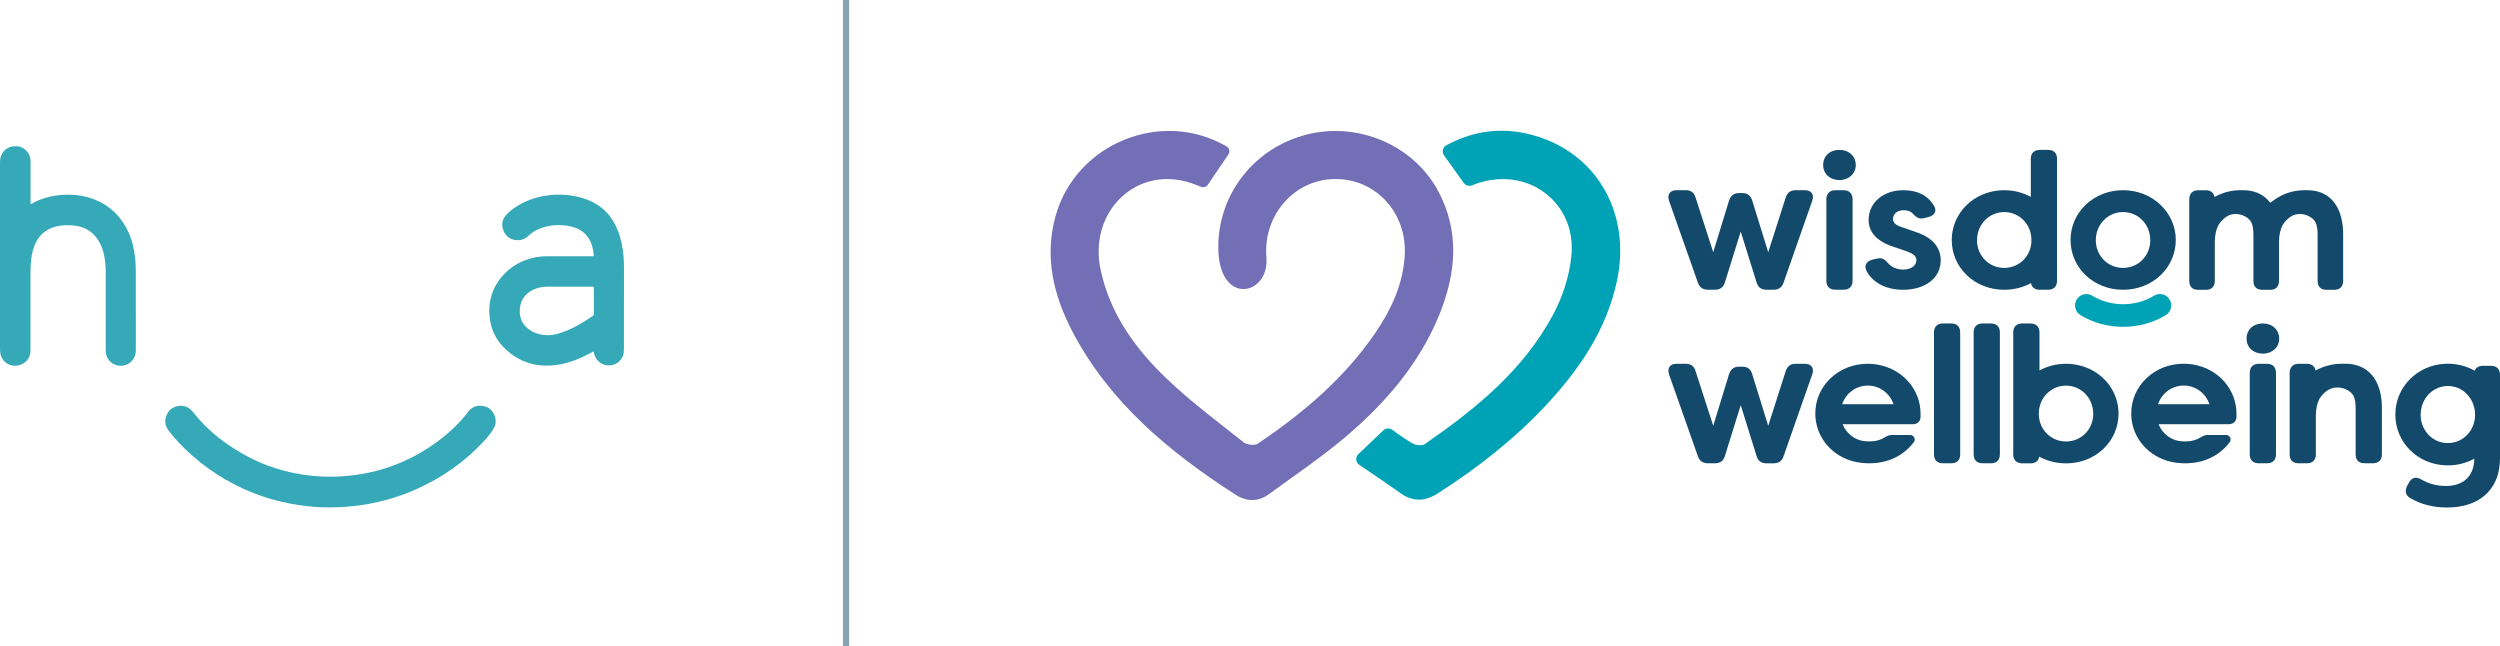
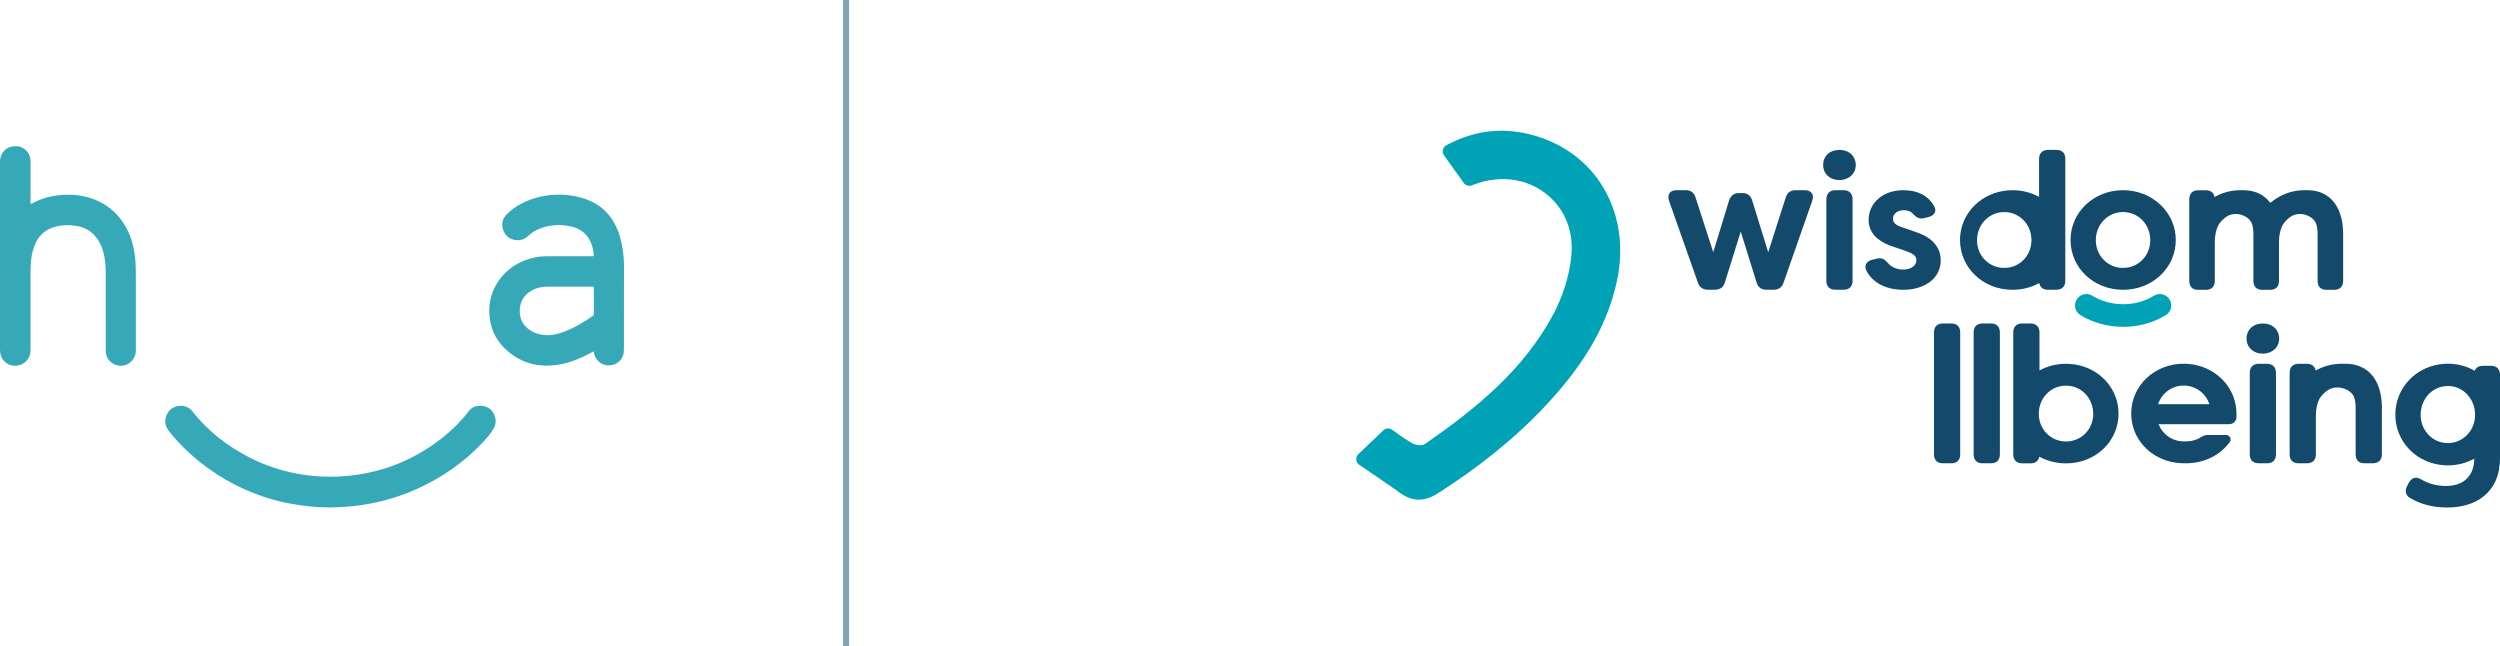
<svg xmlns="http://www.w3.org/2000/svg" id="Layer_2" data-name="Layer 2" viewBox="0 0 2705.7 699.66">
  <defs>
    <style>
      .cls-1, .cls-2 {
        fill: #134a6b;
      }

      .cls-3 {
        fill: #00a3b5;
      }

      .cls-4 {
        fill: #736fb7;
      }

      .cls-2 {
        opacity: .5;
      }

      .cls-5 {
        fill: #36a9b9;
      }
    </style>
  </defs>
  <g id="Layer_1-2" data-name="Layer 1">
    <g>
      <g>
        <g>
-           <path class="cls-4" d="M1558.1,339.74c17.97-44.58,21.81-89.75-1.89-133.52-26.91-49.69-87.18-74.66-142.22-60.53-56.09,14.4-95.22,63.54-95.46,121.26-.27,65.13,55.57,53.45,52.08,11.57-3.76-45.2,29.58-83.83,73.19-84.75,44.75-.94,79.25,36.29,76.5,82.66-1.88,31.71-14.88,59.3-32.53,84.92-33.53,48.67-77.9,86.03-126.38,118.78-3.42,2.31-11.93,1.35-15.43-1.43-28.04-22.21-56.84-43.76-82.71-68.35-34.42-32.72-61.99-70.66-72.12-118.65-12.89-61.08,36.33-110.91,93.84-94.85,5.08,1.42,10,3.43,14.94,5.37,2.66,1.04,5.69.1,7.29-2.26,7.35-10.82,14.6-21.49,22.27-32.77,1.93-2.85,1.21-6.84-1.75-8.59-.02,0-.03-.02-.05-.03-70.38-41.17-163.45-3.42-185.27,75.34-12.44,44.92-1.91,86.96,19.11,126.57,40.3,75.94,104.15,128.72,174.91,174.43,13.03,8.42,25.28,8.5,37.5-.48,27.71-20.37,56.42-39.58,82.58-61.79,43.29-36.76,80.02-79.35,101.6-132.88Z" />
          <path class="cls-3" d="M1665.1,148.09c-1.12-.36-2.24-.71-3.36-1.04-.37-.11-.74-.21-1.12-.32-.75-.22-1.49-.43-2.24-.63-.44-.12-.89-.23-1.33-.35-.67-.18-1.35-.35-2.02-.52-.47-.12-.94-.22-1.41-.33-.64-.15-1.29-.3-1.93-.44-.49-.11-.97-.2-1.46-.31-.63-.13-1.25-.26-1.88-.38-.49-.09-.99-.18-1.48-.27-.62-.11-1.24-.22-1.85-.32-.5-.08-.99-.16-1.49-.23-.61-.09-1.23-.18-1.84-.27-.49-.07-.99-.13-1.48-.2-.62-.08-1.23-.15-1.84-.22-.49-.05-.98-.11-1.47-.16-.62-.06-1.24-.11-1.86-.17-.48-.04-.96-.08-1.45-.12-.63-.04-1.26-.08-1.89-.12-.47-.03-.94-.05-1.4-.08-.65-.03-1.3-.05-1.96-.06-.44-.01-.88-.03-1.33-.04-.71-.01-1.41,0-2.12,0-.39,0-.77,0-1.16,0-.92.01-1.83.04-2.74.07-.17,0-.35,0-.52.01-1.09.04-2.17.1-3.26.17-.33.02-.65.05-.98.08-.76.06-1.52.11-2.27.19-.42.04-.83.09-1.25.13-.67.07-1.33.14-1.99.22-.45.06-.9.12-1.35.18-.63.08-1.26.17-1.88.26-.47.07-.93.15-1.4.22-.61.1-1.22.2-1.83.31-.47.09-.95.18-1.42.27-.6.12-1.2.23-1.8.36-.48.1-.95.2-1.43.31-.6.13-1.19.27-1.79.41-.48.11-.95.23-1.43.35-.6.15-1.19.3-1.78.46-.47.13-.95.25-1.42.38-.6.17-1.19.34-1.79.52-.47.14-.93.27-1.4.42-.61.19-1.21.38-1.82.58-.45.15-.91.29-1.36.44-.63.21-1.25.43-1.87.65-.43.15-.86.3-1.3.46-.67.24-1.33.5-2,.76-.39.15-.78.29-1.16.45-.8.32-1.6.65-2.4.98-.25.1-.5.2-.75.31-1.05.45-2.1.91-3.14,1.38-.26.12-.51.24-.77.36-.79.36-1.57.73-2.36,1.11-.39.19-.77.38-1.15.57-.66.33-1.31.65-1.97.99-.43.22-.85.45-1.28.67-.51.27-1.02.54-1.53.82-3.81,2.15-4.87,7.19-2.31,10.77,1.31,1.83,2.6,3.64,3.89,5.44.96,1.35,1.92,2.69,2.87,4.02,4.94,6.91,9.77,13.67,14.6,20.43,2.03,2.84,5.74,3.85,8.97,2.52,8.7-3.59,17.49-5.66,26.1-6.36,26.22-2.43,50.42,8.11,65.58,26.98.2.25.4.49.6.74.01.02.03.03.04.05,11.22,14.21,17.32,33.11,15.18,55.02-2.05,21.56-9.35,43.97-19.56,63.16-32.1,60.31-83.89,102.28-138.94,140.42-2.97,2.06-9.69,1.39-13.22-.58-.86-.48-1.7-.98-2.55-1.48-.16-.1-.33-.19-.49-.29-.81-.49-1.62-.99-2.42-1.5-.15-.1-.3-.19-.46-.29-.78-.5-1.56-1.01-2.34-1.52-.05-.04-.11-.07-.16-.11-.82-.55-1.64-1.1-2.46-1.66-.17-.11-.33-.23-.5-.34-.8-.55-1.59-1.1-2.39-1.66-.15-.1-.29-.21-.44-.31-.76-.53-1.51-1.07-2.27-1.61-.1-.07-.2-.14-.29-.21-.91-.65-1.83-1.3-2.75-1.96-.87-.62-1.75-1.25-2.63-1.88-.05-.04-.1-.07-.15-.11-2.9-2.06-6.87-1.77-9.45.68-.91.86-1.82,1.73-2.72,2.59-2.81,2.67-5.62,5.35-8.47,8.07-2.04,1.95-4.11,3.91-6.19,5.9-1.18,1.13-2.37,2.26-3.58,3.41-.26.25-.53.5-.79.75-1.34,1.27-2.68,2.56-4.05,3.86-.3.29-.6.57-.91.86-.12.12-.25.24-.37.36-3.43,3.27-2.97,8.88.95,11.55,1.95,1.33,3.9,2.65,5.82,3.95,1.93,1.31,3.85,2.61,5.76,3.9.67.46,1.34.91,2.01,1.36,1.42.96,2.84,1.93,4.25,2.89.77.52,1.54,1.05,2.3,1.57,1.27.86,2.53,1.73,3.79,2.59.79.54,1.59,1.09,2.38,1.63,1.24.85,2.47,1.7,3.7,2.55.77.53,1.54,1.06,2.3,1.59,1.32.92,2.63,1.83,3.94,2.75.65.46,1.31.91,1.96,1.37,1.95,1.37,3.89,2.75,5.83,4.14,13.89,9.96,26.87,9.66,41.24.47,42.9-27.46,82.74-58.6,117.48-95.94,35.96-38.64,65-81.34,76.22-134.15,14.98-70.48-19.35-134.42-84.91-155.66Z" />
        </g>
        <g>
          <g>
-             <path class="cls-1" d="M1953.39,393.71h-9.98c-5.57,0-9,2.55-10.79,8.02l-18.92,59.12-17.32-55.98c-1.59-5.33-5.15-8.04-10.59-8.04h-3.66c-5.42,0-8.95,2.62-10.78,8l-17.14,56.02-19.1-59.11c-1.53-5.33-5.09-8.03-10.59-8.03h-9.98c-3.48,0-6.09,1.07-7.56,3.1-1.51,2.08-1.71,5.01-.57,8.51l31.14,88.32c1.76,5.16,5.39,7.78,10.78,7.78h7.74c5.64,0,9.27-2.71,10.79-8.02l17.1-54.92,17.09,54.9c1.53,5.34,5.09,8.05,10.59,8.05h7.94c5.54,0,9.07-2.55,10.78-7.78l30.94-88.32c1.22-3.4,1.08-6.32-.41-8.44-1.46-2.07-4.06-3.17-7.51-3.17Z" />
            <path class="cls-1" d="M2111.88,350.08h-9.16c-6.11,0-9.62,3.55-9.62,9.73v131.87c0,6.19,3.5,9.73,9.62,9.73h9.16c6.11,0,9.61-3.55,9.61-9.73v-131.87c0-6.19-3.5-9.73-9.61-9.73Z" />
            <path class="cls-1" d="M2154.81,350.08h-9.16c-6.11,0-9.62,3.55-9.62,9.73v131.87c0,6.19,3.5,9.73,9.62,9.73h9.16c6.11,0,9.62-3.55,9.62-9.73v-131.87c0-6.19-3.5-9.73-9.62-9.73Z" />
            <path class="cls-1" d="M2453.64,393.71h-9.16c-6.02,0-9.62,3.74-9.62,10v87.91c0,6.22,3.5,9.8,9.62,9.8h9.16c6.11,0,9.62-3.57,9.62-9.8v-87.91c0-6.26-3.59-10-9.62-10Z" />
            <path class="cls-1" d="M2461.86,354.8c-3.26-3.09-7.72-4.72-12.9-4.72-10.34,0-17.55,6.72-17.55,16.33s7.38,16.33,17.55,16.33,17.76-6.87,17.76-16.33c0-4.52-1.73-8.64-4.86-11.61Z" />
            <polygon class="cls-1" points="2176.75 448.64 2176.75 448.66 2176.75 448.63 2176.75 448.64 2176.75 448.64" />
            <path class="cls-1" d="M2696.08,395.88h-8.75c-4.57,0-7.7,1.89-8.97,5.36-8.74-4.97-18.77-7.6-29.1-7.6-.92,0-1.89.02-2.88.07-14.8.69-28.47,6.71-38.49,16.97-9.97,10.21-15.47,23.69-15.47,37.98,0,14.34,5.49,27.85,15.46,38.03,9.99,10.21,23.66,16.21,38.47,16.9.98.05,1.96.07,2.91.07,10.17,0,20.03-2.5,28.64-7.25-.18,9.48-3.04,16.87-8.51,22-5.27,4.94-12.94,7.55-22.17,7.55-9.74,0-18.8-2.42-26.94-7.18-2.77-1.61-5.29-2.13-7.5-1.53-2.18.59-4.05,2.27-5.57,4.98l-2.03,3.66-.02.04c-2.78,5.57-1.52,10.39,3.47,13.21,11.74,6.81,24.83,10.12,40.02,10.12,16.17,0,29.97-4.33,39.89-12.53,5.44-4.49,9.65-10.11,12.53-16.7,3.07-7.04,4.63-15.23,4.63-24.35v-89.97c0-6.15-3.59-9.82-9.62-9.82ZM2678.74,448.85c0,7.26-2.41,14.28-6.79,19.75-5.56,6.95-13.83,10.94-22.68,10.94-9.75,0-18.51-4.68-24.06-12.84-3.54-5.21-5.41-11.38-5.41-17.84v-.04c0-.06,0-.11,0-.17.04-6.19,1.75-12.14,4.94-17.2,5.42-8.58,14.59-13.7,24.51-13.7s18.63,4.8,24.16,13.17c3.43,5.18,5.26,11.31,5.3,17.72,0,.06,0,.12,0,.17v.03Z" />
-             <path class="cls-1" d="M2077.73,438.37c-2.22-12.35-8.99-23.64-19.05-31.79-10.25-8.3-23.45-12.88-37.17-12.88-15.44,0-29.81,5.6-40.45,15.77-10.57,10.09-16.38,23.6-16.38,38.04,0,5.41.82,10.74,2.42,15.83,1.57,4.98,3.88,9.69,6.88,14.01,2.96,4.27,6.55,8.11,10.66,11.4,4.15,3.32,8.79,6.04,13.78,8.09,5.13,2.11,10.59,3.49,16.23,4.1,2.87.31,5.7.47,8.49.47,4.72,0,9.32-.45,13.73-1.34,6.26-1.27,12.18-3.49,17.6-6.61,5.31-3.06,10.02-6.9,13.99-11.42,1-1.14,1.96-2.34,2.87-3.56,1.08-1.47,1.24-3.33.41-4.97-.86-1.7-2.58-2.75-4.5-2.75h-19.65c-2.45,0-4.85.73-6.95,2.12-4.76,3.15-10.34,4.81-16.12,4.81h-2.98c-6.31,0-12.29-1.94-17.29-5.6-4.5-3.29-7.93-7.76-9.99-12.98h76.53c4.3,0,7.79-3.43,7.79-7.64v-3.96c0-3.01-.28-6.08-.83-9.14h0ZM2049.3,437.49h-55.56c4.1-12.12,15.09-20.16,27.78-20.16s23.68,8.04,27.78,20.16Z" />
            <path class="cls-1" d="M2419.63,438.33c-2.22-12.36-8.99-23.66-19.04-31.81-10.25-8.31-23.45-12.88-37.17-12.88-15.44,0-29.81,5.6-40.45,15.78-10.57,10.1-16.38,23.62-16.38,38.06,0,5.42.81,10.75,2.42,15.84,1.57,4.98,3.88,9.7,6.88,14.02,2.96,4.27,6.55,8.11,10.66,11.4,4.15,3.32,8.79,6.05,13.78,8.1,5.13,2.11,10.59,3.49,16.23,4.11,2.87.31,5.7.47,8.49.47,4.72,0,9.32-.45,13.73-1.34,6.26-1.27,12.18-3.49,17.6-6.61,5.31-3.06,10.02-6.9,13.99-11.43,1-1.14,1.96-2.34,2.87-3.56,1.08-1.47,1.23-3.33.41-4.97-.86-1.7-2.58-2.75-4.5-2.75h-19.65c-2.45,0-4.85.73-6.95,2.12-4.76,3.15-10.34,4.81-16.12,4.81h-2.98c-6.31,0-12.29-1.94-17.29-5.6-4.5-3.29-7.93-7.76-9.99-12.99h76.53c4.3,0,7.79-3.43,7.79-7.65v-3.96c0-3.01-.28-6.08-.83-9.15h0ZM2391.19,437.45h-55.56c4.1-12.13,15.09-20.17,27.78-20.17s23.68,8.05,27.78,20.17Z" />
            <path class="cls-1" d="M2273.4,406.78c-10.24-8.43-23.52-13.07-37.39-13.07-10.19,0-20.07,2.49-28.72,7.23v-41.25c0-6.02-3.67-9.61-9.82-9.61h-8.96c-6.11,0-9.62,3.5-9.62,9.61v132.17c0,6.02,3.67,9.61,9.82,9.61h8.96c5.23,0,8.59-2.61,9.41-7.23,8.67,4.75,18.64,7.25,28.92,7.25,31.87,0,56.84-23.67,56.84-53.89,0-2.82-.23-5.66-.68-8.44-2.04-12.59-8.71-24.09-18.77-32.38ZM2265.48,447.79c0,16.84-12.94,30.03-29.47,30.03s-29.47-13.19-29.47-30.03v-.03c0-.06,0-.11,0-.16,0-1.32.1-2.65.26-3.95.11-.86.26-1.75.45-2.64,2.99-13.92,14.81-23.65,28.74-23.65,16.32,0,29.25,13.19,29.45,30.04v.19c0,.06,0,.11.01.17v.03Z" />
            <path class="cls-1" d="M2556.96,397.86c-5.42-2.8-11.76-4.23-18.84-4.23-.51,0-1.02,0-1.58.03-.61-.02-1.16-.02-1.68-.02-.92,0-1.89.02-2.88.07-9.15.42-18.04,2.94-25.82,7.29-.92-4.6-4.32-7.29-9.36-7.29h-9.16c-6.02,0-9.62,3.74-9.62,10v88.09c0,6.11,3.5,9.62,9.61,9.62h9.16c4.58,0,7.79-2.07,9.03-5.82.03-.08.05-.15.07-.23v-.05c.03-.06.05-.12.07-.18l.04-.14c.03-.09.05-.18.08-.28.18-.75.29-1.58.32-2.44,0-.12,0-.25.01-.4v-42.19c.03-7.14,1.37-13.3,3.99-18.32,2.46-3.86,5.78-7.13,9.59-9.46,4.95-3.01,12.02-3.38,18.02-.93,4.26,1.74,7.27,4.14,8.95,7.14,2.2,3.92,2.5,9.49,2.5,14.42v49.26c0,4.01,1.52,6.94,4.4,8.46,1.44.76,3.2,1.15,5.22,1.15h8.96c6.15,0,9.82-3.59,9.82-9.62v-50.48c0-21.05-7.42-36.48-20.9-43.45Z" />
          </g>
          <g>
            <path class="cls-1" d="M2072.44,250.75l-13.86-4.79c-6.71-2.11-9.84-4.96-9.84-8.95,0-5.59,4.75-9.5,11.55-9.5,4.64,0,7.94,1.34,10.38,4.21l.04.05c3.62,3.77,6.57,5.57,11.82,4.28l4.67-1.19c3.54-.87,6.02-2.7,6.98-5.18.6-1.53.86-4.02-1.24-7.19-6.59-11.04-17.71-16.64-33.06-16.64-21.73,0-37.5,13.53-37.5,32.16,0,7.81,3.08,14.46,9.14,19.76,4.64,4.05,11.06,7.34,19.07,9.75l13.2,4.57c7.4,2.64,10.28,5.32,10.28,9.56,0,5.85-5.97,10.1-14.2,10.1-6.64,0-12.73-2.54-16.28-6.79l-.03-.04c-3.61-3.95-6.38-6.43-11.81-5.1l-5.32,1.2c-3.43.87-5.81,2.56-6.89,4.9-.96,2.08-.79,4.56.49,7.17v.03c6.87,13.03,21.38,20.5,39.84,20.5,11.02,0,21.07-2.89,28.31-8.13,8.01-5.8,12.25-14.11,12.25-24.05-.32-18.28-15.41-26.78-28.01-30.69Z" />
            <g>
              <path class="cls-3" d="M2347.25,322.9h0c-3.86-4.87-10.74-6.1-16-2.87-9.78,6.02-21.34,9.21-33.41,9.23-12.08-.02-23.63-3.21-33.41-9.23-5.26-3.24-12.14-2.01-16,2.87-2.2,2.77-3.1,6.36-2.47,9.85.62,3.45,2.68,6.47,5.66,8.29,13.64,8.29,29.62,12.68,46.22,12.69,16.6-.01,32.58-4.4,46.22-12.69,2.98-1.81,5.05-4.83,5.66-8.29.62-3.49-.28-7.08-2.47-9.85Z" />
              <path class="cls-1" d="M2338.3,221.72c-10.72-10.23-25.12-15.87-40.56-15.87s-29.81,5.61-40.45,15.79c-10.57,10.11-16.38,23.64-16.38,38.09,0,30.22,24.97,53.89,56.84,53.89,15.48,0,29.88-5.58,40.55-15.72,10.63-10.1,16.49-23.65,16.49-38.17s-5.86-27.87-16.49-38.02ZM2268.28,259.91c0-.06,0-.11,0-.17.1-16.95,13.04-30.24,29.46-30.24s29.36,13.28,29.46,30.23c0,.06,0,.11,0,.17v.03c0,16.84-12.94,30.03-29.47,30.03s-29.47-13.19-29.47-30.02v-.03Z" />
            </g>
            <path class="cls-1" d="M1953.39,205.85h-9.98c-5.57,0-9,2.54-10.79,8.02l-18.92,59.12-17.32-55.99c-1.59-5.33-5.15-8.04-10.59-8.04h-3.66c-5.42,0-8.95,2.62-10.78,8l-17.14,56.02-19.1-59.11c-1.53-5.33-5.09-8.03-10.59-8.03h-9.98c-3.48,0-6.09,1.07-7.56,3.1-1.51,2.08-1.71,5.01-.57,8.51l31.14,88.32c1.76,5.16,5.39,7.78,10.78,7.78h7.74c5.64,0,9.27-2.71,10.79-8.02l17.1-54.92,17.09,54.9c1.53,5.34,5.09,8.05,10.59,8.05h7.94c5.54,0,9.07-2.55,10.78-7.78l30.94-88.32c1.22-3.4,1.08-6.32-.41-8.44-1.46-2.07-4.06-3.17-7.51-3.17Z" />
            <path class="cls-1" d="M1995.4,205.85h-9.16c-6.02,0-9.62,3.74-9.62,10v87.91c0,6.22,3.5,9.8,9.62,9.8h9.16c6.11,0,9.62-3.57,9.62-9.8v-87.91c0-6.26-3.59-10-9.62-10Z" />
            <path class="cls-1" d="M2003.61,166.94c-3.26-3.09-7.72-4.72-12.9-4.72-10.34,0-17.55,6.72-17.55,16.33s7.38,16.33,17.55,16.33,17.76-6.87,17.76-16.33c0-4.52-1.73-8.64-4.86-11.61Z" />
-             <path class="cls-1" d="M2216.67,162.22h-8.96c-6.15,0-9.82,3.59-9.82,9.61v41.25c-8.65-4.73-18.53-7.23-28.72-7.23-13.87,0-27.15,4.64-37.39,13.07-10.06,8.29-16.73,19.78-18.77,32.38-.45,2.78-.68,5.62-.68,8.44,0,30.22,24.97,53.89,56.84,53.89,10.29,0,20.25-2.5,28.92-7.25.83,4.62,4.18,7.23,9.41,7.23h8.96c6.15,0,9.82-3.59,9.82-9.61v-132.17c0-6.11-3.5-9.61-9.62-9.61ZM2139.71,259.91c0-.06,0-.11,0-.17v-.19c.2-16.84,13.14-30.04,29.46-30.04,13.94,0,25.76,9.72,28.74,23.65.19.89.34,1.78.45,2.64.17,1.3.25,2.63.26,3.94,0,.06,0,.11,0,.17v.03c0,16.84-12.94,30.03-29.47,30.03s-29.47-13.19-29.47-30.02v-.03Z" />
+             <path class="cls-1" d="M2216.67,162.22c-6.15,0-9.82,3.59-9.82,9.61v41.25c-8.65-4.73-18.53-7.23-28.72-7.23-13.87,0-27.15,4.64-37.39,13.07-10.06,8.29-16.73,19.78-18.77,32.38-.45,2.78-.68,5.62-.68,8.44,0,30.22,24.97,53.89,56.84,53.89,10.29,0,20.25-2.5,28.92-7.25.83,4.62,4.18,7.23,9.41,7.23h8.96c6.15,0,9.82-3.59,9.82-9.61v-132.17c0-6.11-3.5-9.61-9.62-9.61ZM2139.71,259.91c0-.06,0-.11,0-.17v-.19c.2-16.84,13.14-30.04,29.46-30.04,13.94,0,25.76,9.72,28.74,23.65.19.89.34,1.78.45,2.64.17,1.3.25,2.63.26,3.94,0,.06,0,.11,0,.17v.03c0,16.84-12.94,30.03-29.47,30.03s-29.47-13.19-29.47-30.02v-.03Z" />
            <path class="cls-1" d="M2515.62,210.08c-5.27-2.81-11.44-4.23-18.33-4.23-.49,0-.99,0-1.53.03-.59-.02-1.13-.02-1.63-.02-.89,0-1.83.02-2.8.07-9.43.45-18.59,3.25-26.47,8.1-.17.1-3.94,2.39-7.84,5.42-2.98-3.96-6.63-7.1-10.86-9.36-1.17-.62-2.43-1.19-3.73-1.69-4.38-1.68-9.3-2.54-14.61-2.54-.49,0-.99,0-1.53.03-.59-.02-1.13-.02-1.63-.02-.89,0-1.83.02-2.8.07-8.88.42-17.51,2.93-25.07,7.27-.91-4.58-4.22-7.27-9.12-7.27h-8.9c-5.87,0-9.37,3.74-9.37,10v88.09c0,6.11,3.42,9.62,9.37,9.62h8.9c4.47,0,7.6-2.07,8.8-5.83.03-.08.05-.17.08-.25v-.03c.03-.06.04-.13.07-.22l.03-.1c.03-.09.05-.18.07-.27.18-.75.28-1.57.31-2.44,0-.12,0-.25.01-.39,0-.03,0-.06,0-.09v-42.11c.02-7.14,1.33-13.31,3.88-18.33,2.39-3.86,5.61-7.13,9.32-9.45,4.79-3,11.65-3.37,17.46-.92,4.13,1.74,7.05,4.13,8.69,7.13,2.14,3.92,2.43,9.5,2.43,14.43v49.26c0,4.01,1.48,6.93,4.28,8.46,1.13.61,2.47.99,4.01,1.11h.15c.12.02.23.03.36.03.15,0,.31.01.47.01h9.05c4.47,0,7.6-2.07,8.8-5.82.03-.08.05-.17.08-.25v-.03c.03-.06.04-.13.07-.22l.03-.1c.03-.09.05-.18.07-.27.18-.75.28-1.57.31-2.44,0-.12,0-.25.01-.39,0-.03,0-.06,0-.09v-42.11c.02-7.14,1.33-13.31,3.88-18.33,2.39-3.86,5.61-7.13,9.32-9.45,4.79-3,11.65-3.37,17.46-.92,4.13,1.74,7.05,4.13,8.69,7.13,2.14,3.92,2.43,9.5,2.43,14.43v49.26c0,4.01,1.48,6.93,4.28,8.46,1.41.77,3.12,1.16,5.09,1.16h8.7c5.99,0,9.57-3.59,9.57-9.62v-50.48c0-21.04-7.22-36.47-20.32-43.45Z" />
          </g>
        </g>
      </g>
      <g>
        <path class="cls-5" d="M535.96,452c-1.66-6.69-5.88-11.04-12.53-12.47-6.62-1.43-12.34.55-16.65,6.01-.75.94-1.4,1.95-2.14,2.86-11.4,14.02-24.9,25.65-39.93,35.58-29.96,19.8-63.01,30.16-98.82,31.78-13.05.58-26.07-.16-38.96-2.21-20.1-3.15-39.25-9.25-57.3-18.63-23.76-12.3-44.61-28.24-61.16-49.44-3.96-5.06-9.41-7.01-15.68-6.01-6.27,1.04-10.71,4.71-12.86,10.75-2.08,5.81-1.04,11.2,2.73,16.07,7.6,9.84,16.23,18.7,25.55,26.91,22.63,19.87,48.18,34.67,76.71,44.28,17.66,5.94,35.81,9.35,54.31,10.97,11.58,1.02,23.73.87,35.29,0,9.06-.68,18.05-1.82,26.98-3.57,17.27-3.34,33.96-8.57,49.96-15.84,27.14-12.3,51.23-28.93,71.58-50.81,3.99-4.29,7.82-8.77,10.88-13.83,2.37-3.83,3.15-7.99,2.05-12.4Z" />
        <path class="cls-5" d="M18.7,158.32h1.07c2.89.71,5.58,1.88,7.79,3.9,3.67,3.31,5.55,7.43,5.52,12.4-.03,9.35,0,18.73,0,28.08v15.16c0,.88-.23,1.82.23,2.6.58.32.97.03,1.36-.19,9.51-5.36,19.74-8.18,30.58-9.15,12.53-1.14,24.74.06,36.52,4.61,17.92,6.91,30.26,19.61,37.95,37.01,3.28,7.43,4.97,15.32,6.14,23.34,1.01,6.82,1.14,13.7,1.14,20.58-.03,27.53-.06,55.09.03,82.62.03,6.91-4.29,13.02-10.1,15.36-10.84,4.32-22.47-3.31-22.5-15-.06-26.07-.03-52.14-.03-78.21,0-5.68.13-11.36-.49-17.04-.78-7.37-2.27-14.51-5.71-21.1-5.65-10.81-14.45-17.34-26.65-18.99-6.98-.94-13.93-.88-20.78.81-11.91,2.92-19.8,10.36-23.89,21.85-2.05,5.75-3.02,11.69-3.51,17.76-.42,5.32-.36,10.65-.36,15.97v76.84c0,2.37,0,4.77-.78,7.08-2.34,6.95-9.06,11.52-16.56,11.27-7.11-.26-13.18-5.1-15.03-12.04-.55-2.14-.65-4.35-.65-6.56v-200.76c0-2.11.03-4.25.62-6.27,1.98-6.69,6.46-10.71,13.38-11.85,1.69-.1,3.18-.1,4.71-.06Z" />
        <path class="cls-5" d="M675.36,295.65c0-5.97.03-11.91-.49-17.89-.84-9.64-2.56-19.09-6.14-28.11-6.72-17.04-18.54-28.76-36.1-34.57-12.11-3.99-24.51-5.23-37.2-3.93-10.81,1.1-21.04,4.03-30.68,9.03-5.91,3.05-11.36,6.75-16.07,11.49-4.9,4.93-6.46,10.91-3.99,17.47,2.37,6.33,7.11,10.1,14.02,10.75,5.29.52,9.71-1.33,13.47-4.93,3.34-3.25,7.24-5.62,11.52-7.34,11.07-4.42,22.47-5.1,34.06-2.56,7.69,1.69,14.19,5.39,18.76,12.01,3.93,5.68,5.52,12.11,6.07,18.89.06.91-.26,1.4-1.23,1.36-.75-.03-1.46,0-2.21,0-15.78,0-31.59.03-47.37,0-8.28-.03-16.23,1.53-23.93,4.51-23.08,8.96-40.29,31.52-38.18,59.02,1.04,13.54,5.94,25.42,15.42,35.03,16.82,17.04,37.4,22.69,60.77,18.54,11.85-2.11,22.82-6.75,33.37-12.43,1.04-.55,1.98-1.3,3.25-1.49.23.94.42,1.85.65,2.73,1.75,6.75,7.43,11.56,14.06,12.14,8.44.71,14.38-3.96,16.85-9.8,1.04-2.5,1.23-5.13,1.23-7.82.06-27.37.06-54.74.06-82.07ZM641.27,342.14c-10,6.88-20.39,13.05-31.88,17.24-5.26,1.92-10.68,3.44-16.33,3.38-7.89-.06-15.29-1.98-21.56-7.01-7.04-5.62-9.67-13.21-8.83-21.98,1.33-13.67,11.75-20.58,22.08-22.79,2.63-.55,5.26-.71,7.92-.71h46.81c.65,0,1.3.03,1.92,0,.91,0,1.33.45,1.3,1.36v.81c0,8.9-.03,17.79.03,26.72.03,1.36-.32,2.21-1.46,2.99Z" />
      </g>
      <polyline class="cls-2" points="919.01 0 912.32 0 912.32 699.66 919.01 699.66 919.01 0" />
    </g>
  </g>
</svg>